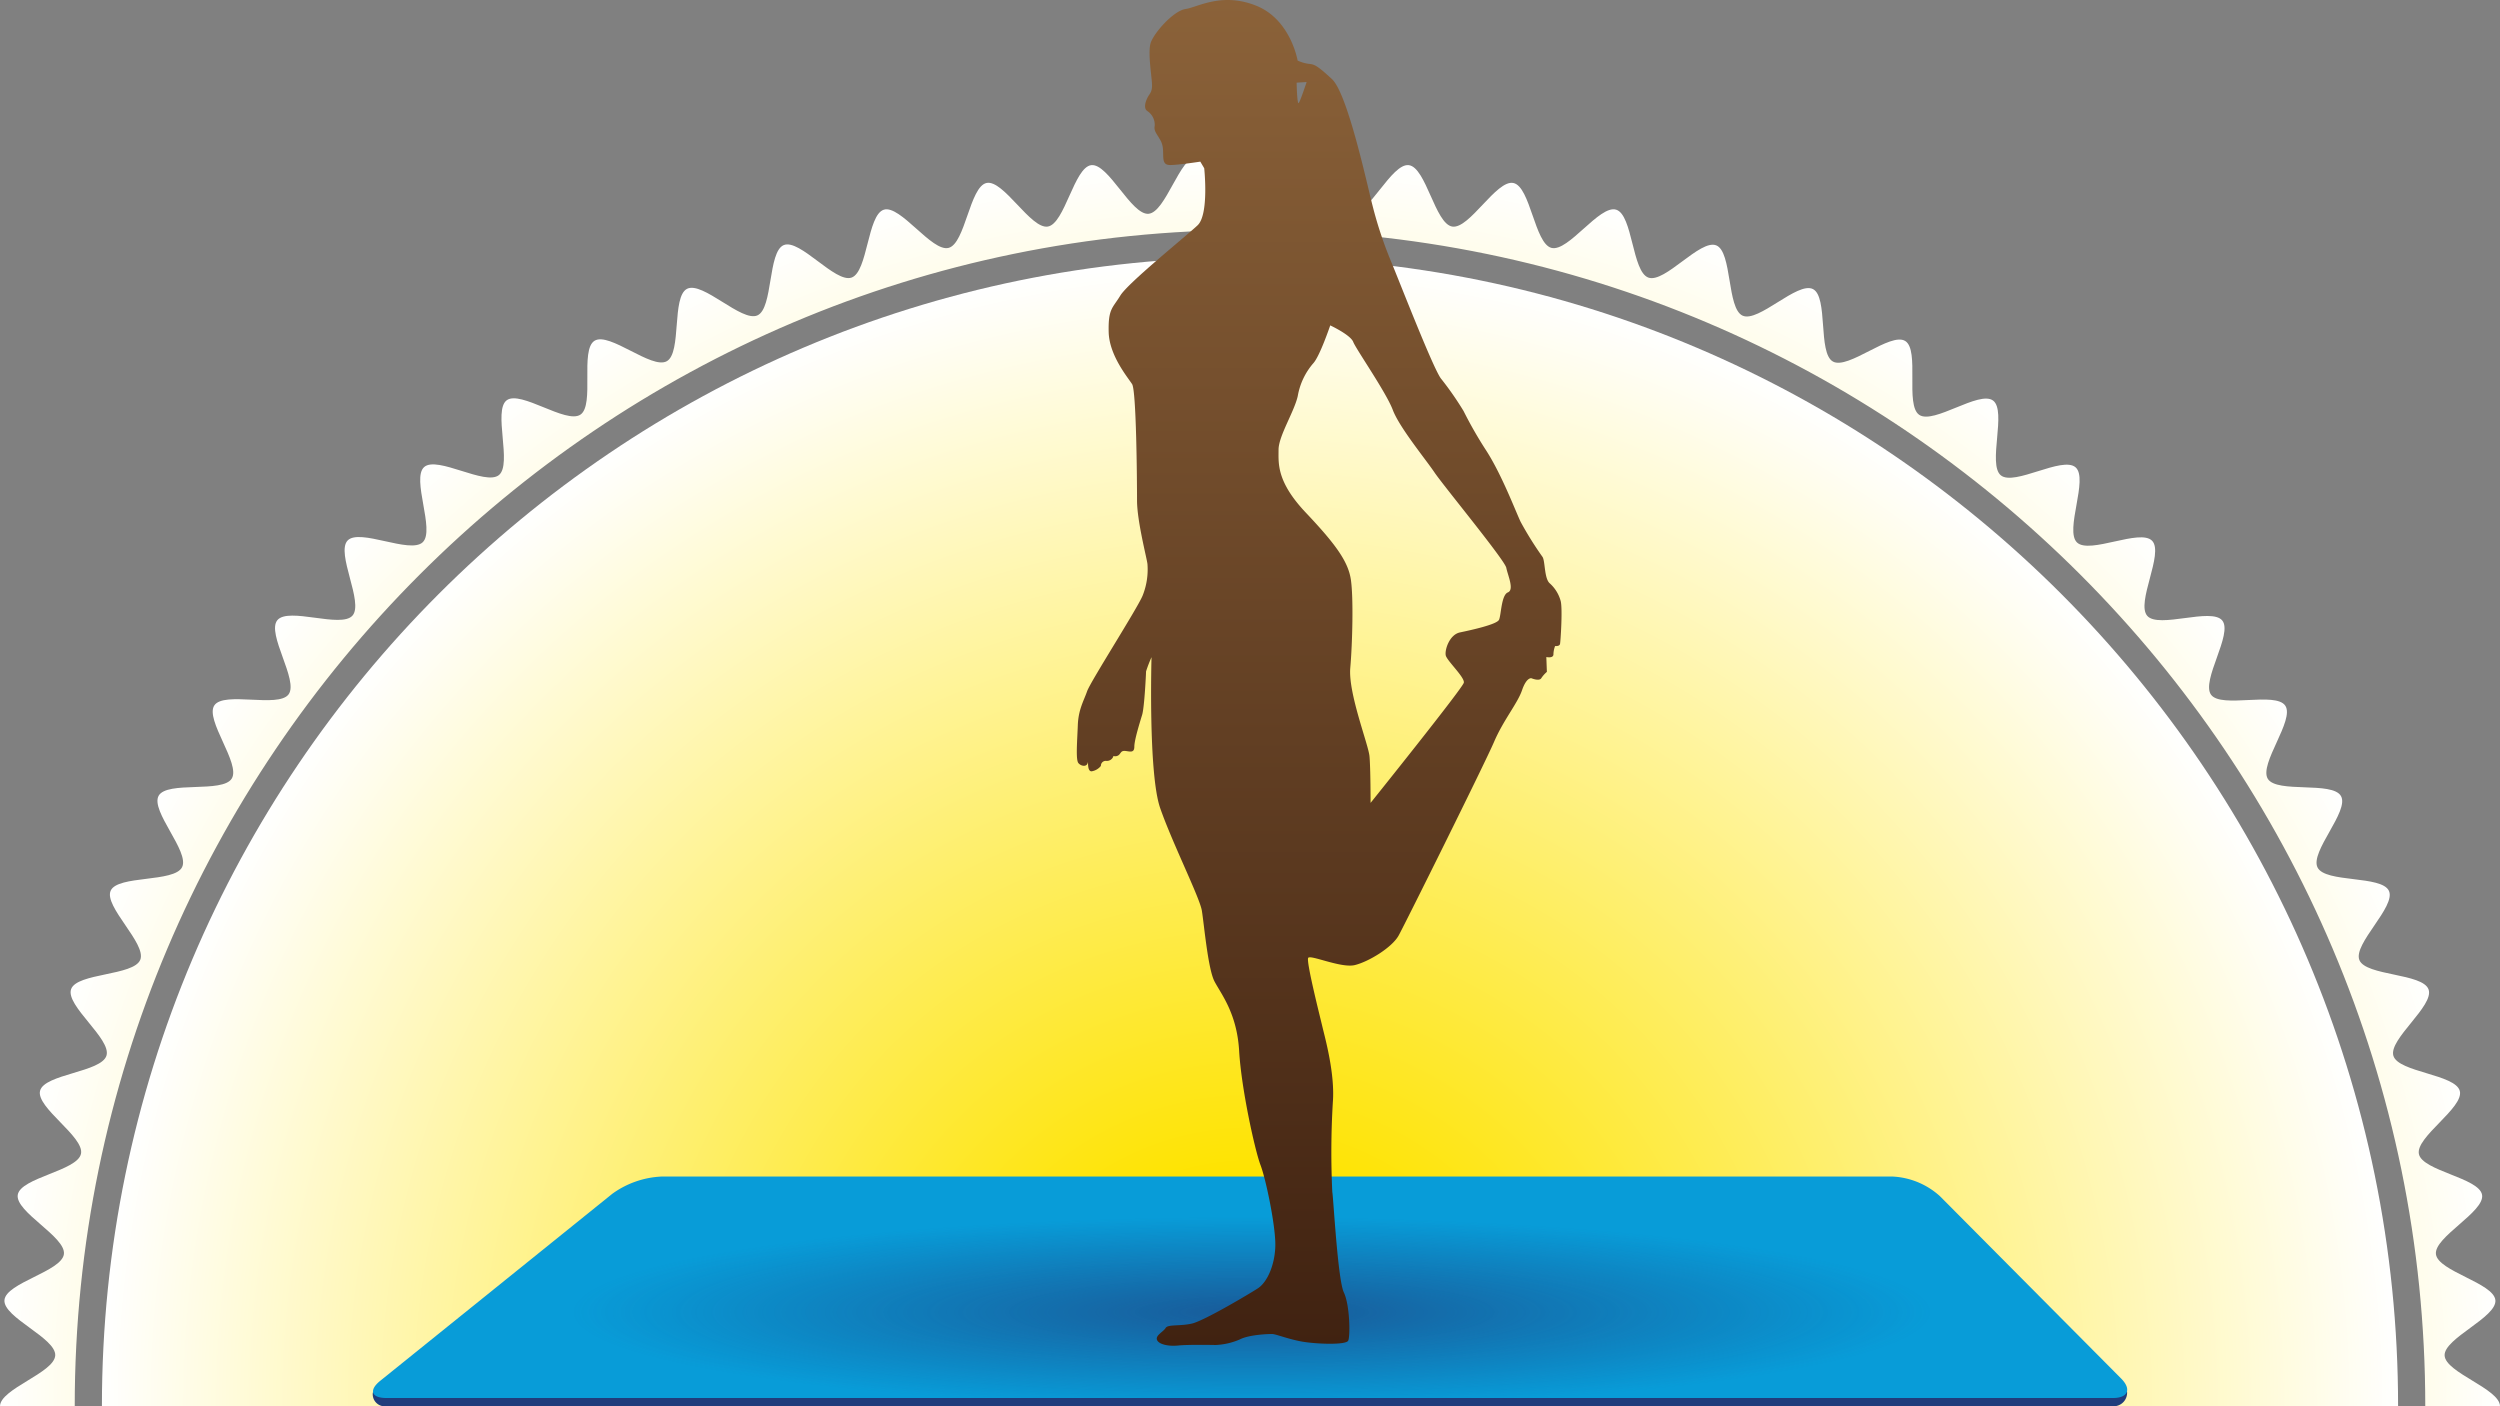
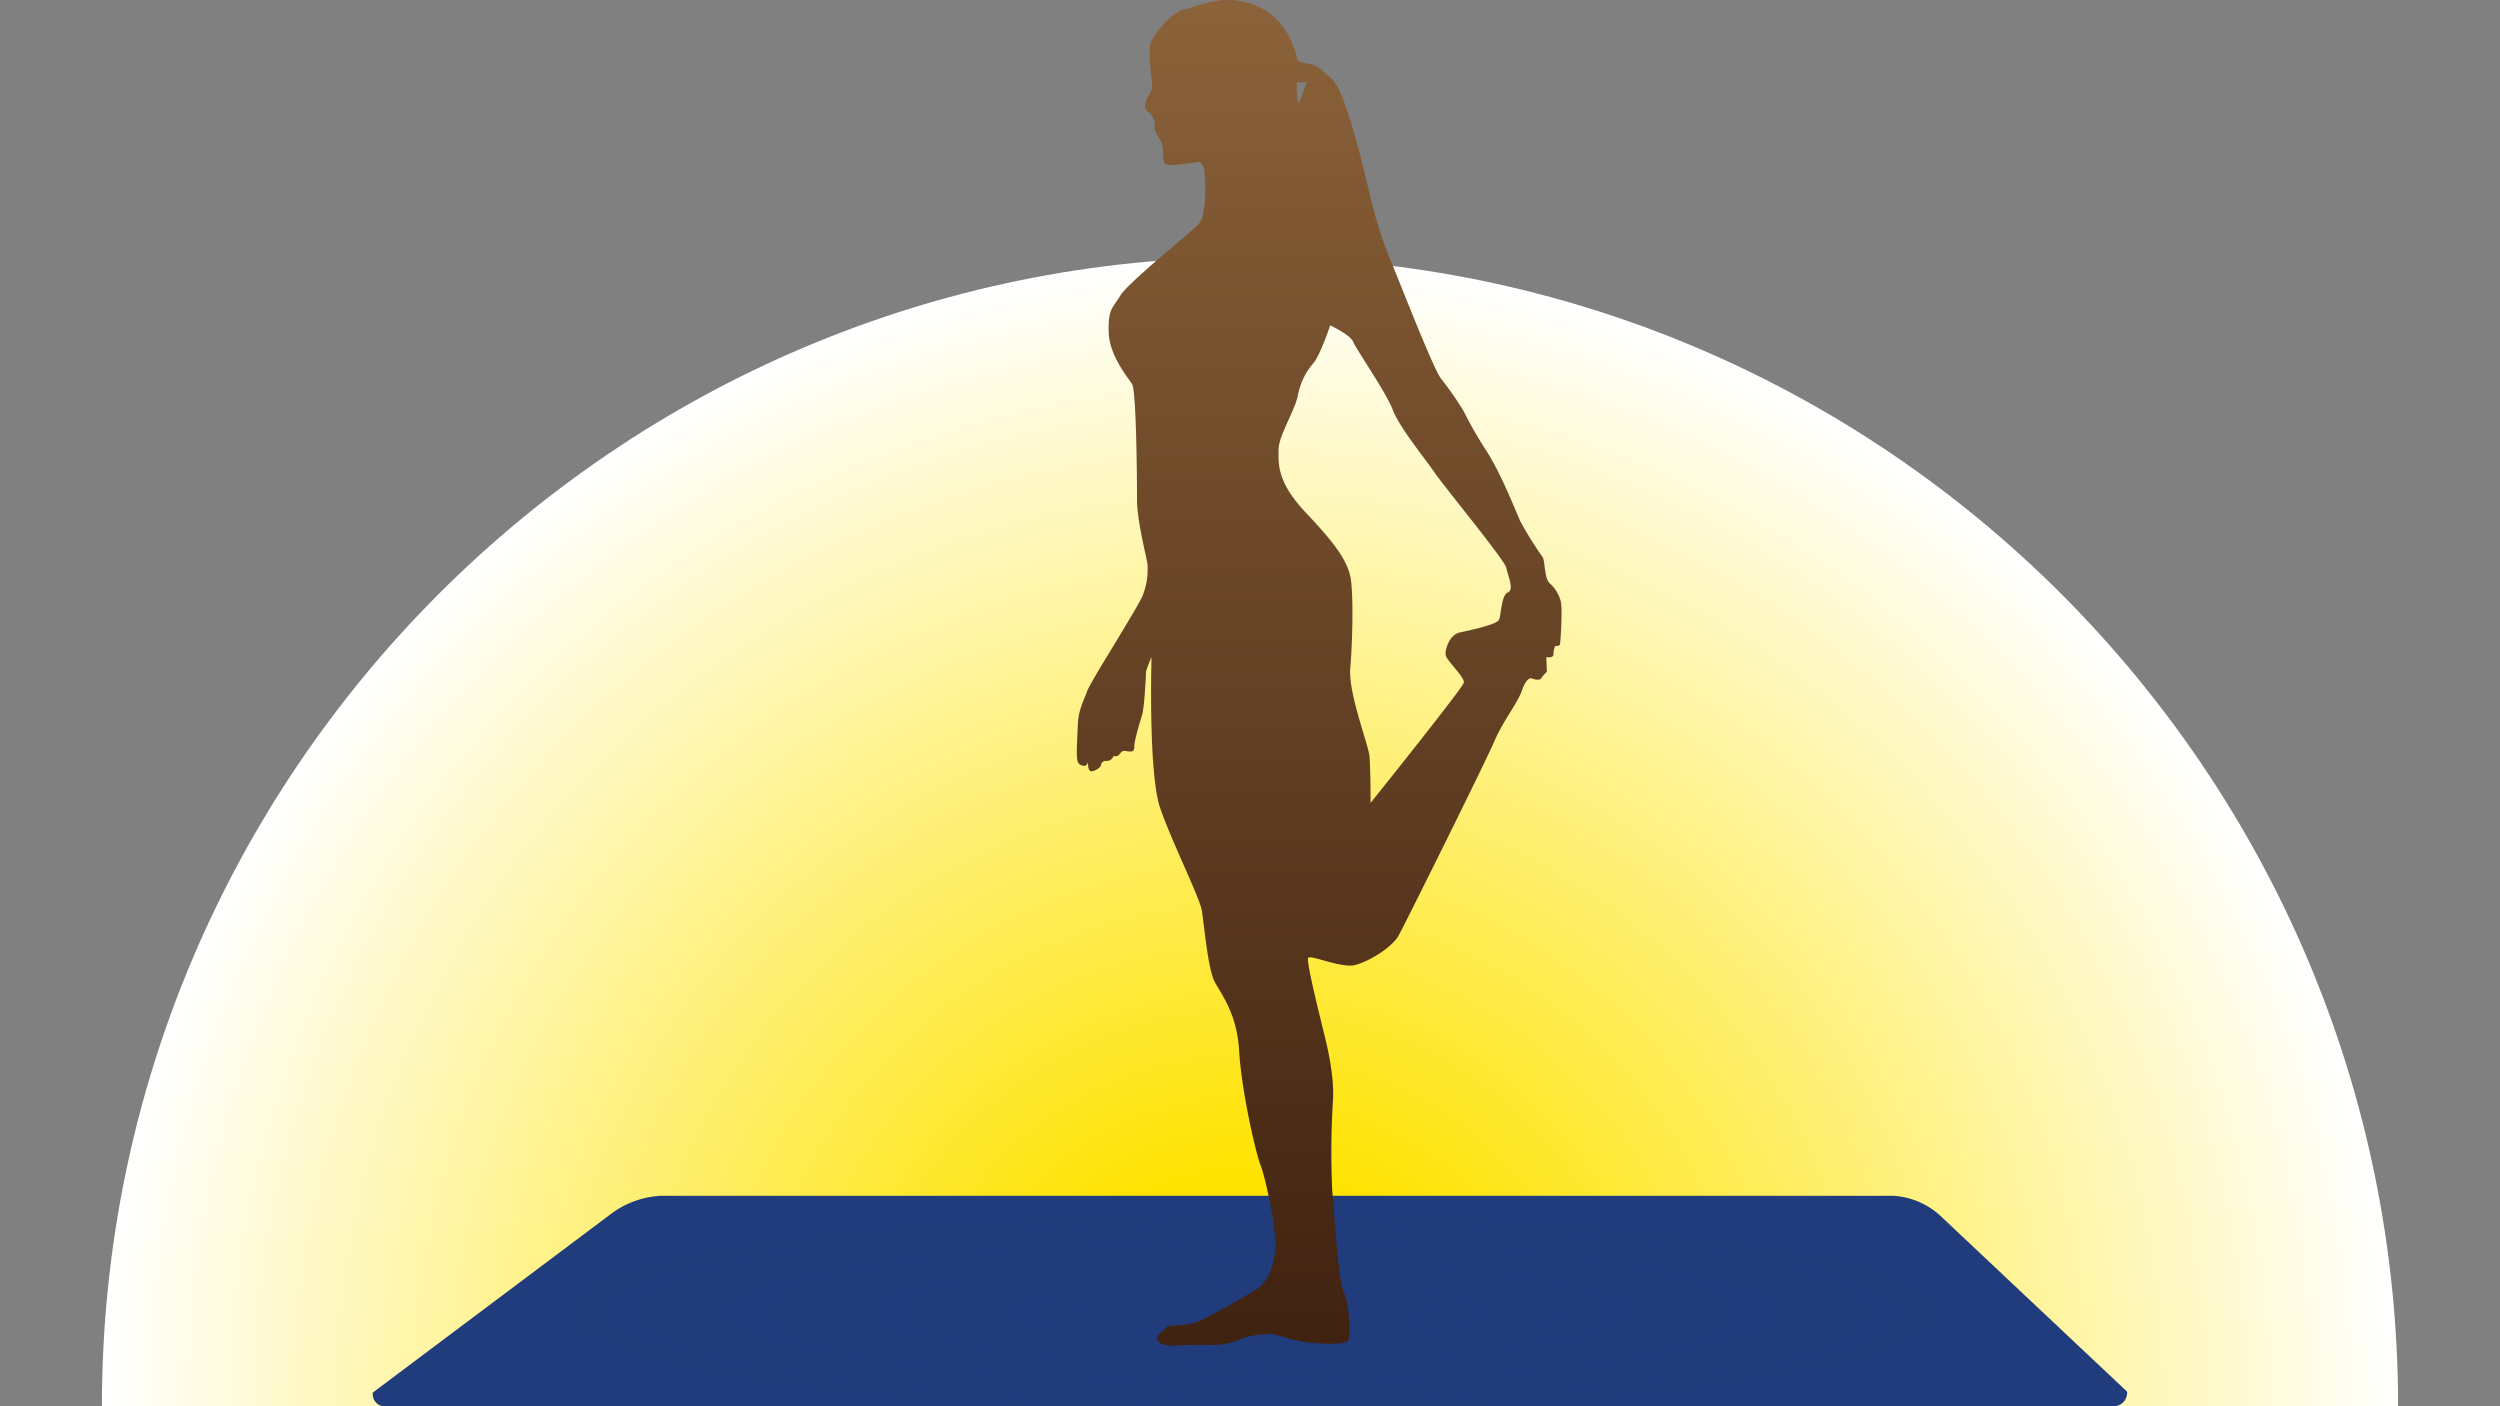
<svg xmlns="http://www.w3.org/2000/svg" xmlns:xlink="http://www.w3.org/1999/xlink" viewBox="0 0 640 360">
  <rect x="0" y="0" width="640" height="360" fill="#808080" stroke="none" />
  <defs>
    <style>.cls-1{fill:none;}.cls-2{clip-path:url(#clip-path);}.cls-3{fill:url(#Nouvelle_nuance_de_dégradé_2);}.cls-4{fill:url(#Nouvelle_nuance_de_dégradé_2-2);}.cls-5{fill:#203c7c;}.cls-6{fill:#089cd8;}.cls-7{clip-path:url(#clip-path-2);}.cls-8{opacity:0.68;fill:url(#Dégradé_sans_nom_27);}.cls-9{fill:url(#Nouvelle_nuance_de_dégradé_1);}</style>
    <clipPath id="clip-path">
      <rect class="cls-1" width="640" height="360" />
    </clipPath>
    <radialGradient id="Nouvelle_nuance_de_dégradé_2" cx="320" cy="360" r="320" gradientUnits="userSpaceOnUse">
      <stop offset="0.2" stop-color="#fee300" />
      <stop offset="1" stop-color="#fff" />
    </radialGradient>
    <radialGradient id="Nouvelle_nuance_de_dégradé_2-2" cy="360" r="294.04" xlink:href="#Nouvelle_nuance_de_dégradé_2" />
    <clipPath id="clip-path-2">
      <polygon class="cls-1" points="544.53 359.95 95.47 359.95 169.22 301 484.71 301 544.53 359.95" />
    </clipPath>
    <radialGradient id="Dégradé_sans_nom_27" cx="-129.76" cy="1716.45" r="162.75" gradientTransform="translate(459.3 78.45) scale(1.07 0.15)" gradientUnits="userSpaceOnUse">
      <stop offset="0" stop-color="#203c7c" />
      <stop offset="1" stop-color="#203c7c" stop-opacity="0" />
    </radialGradient>
    <linearGradient id="Nouvelle_nuance_de_dégradé_1" x1="337.73" y1="344.5" x2="337.73" gradientUnits="userSpaceOnUse">
      <stop offset="0" stop-color="#402211" />
      <stop offset="1" stop-color="#8b6239" />
    </linearGradient>
  </defs>
  <g id="Fond">
    <g class="cls-2">
-       <path class="cls-3" d="M625.82,373C626,368.6,640,364.46,640,360s-14-8.6-14.18-13,13.41-9.75,13-14.15-14.67-7.39-15.22-11.77,12.55-10.85,11.81-15.2-15.25-6.11-16.17-10.44,11.58-11.87,10.47-16.15-15.71-4.78-17-9,10.52-12.82,9-17-16.06-3.42-17.71-7.52,9.4-13.67,7.57-17.7-16.29-2-18.28-6,8.2-14.42,6-18.28-16.41-.64-18.73-4.41,6.95-15.06,4.47-18.73-16.4.76-19-2.8,5.65-15.59,2.87-19-16.27,2.14-19.2-1.19,4.31-16,1.25-19.21-16,3.5-19.23.43,3-16.32-.38-19.25-15.68,4.85-19.12,2.06,1.56-16.51-2-19.15-15.21,6.16-18.89,3.67.17-16.59-3.6-18.92-14.64,7.43-18.51,5.26S468.07,76,464.11,74s-13.95,8.64-18,6.81-2.64-16.37-6.76-18S426.2,72.55,422,71.07,418,55,413.74,53.68s-12.27,10.9-16.57,9.78-5.38-15.68-9.73-16.61S376.14,58.75,371.76,58s-6.69-15.16-11.1-15.72S350.41,55.1,346,54.73,338,40.19,333.58,40,324.45,53.64,320,53.64,310.82,39.82,306.42,40s-8,14.36-12.4,14.73-10.3-13-14.67-12.45-6.76,15-11.11,15.72-11.36-12.08-15.68-11.16-5.44,15.51-9.72,16.62-12.34-11.08-16.57-9.78-4.1,15.91-8.27,17.38-13.24-10-17.35-8.32-2.72,16.2-6.75,18-14-8.81-18-6.81-1.34,16.37-5.2,18.54S156,84.9,152.21,87.23s.06,16.43-3.61,18.91-15.33-6.31-18.88-3.67,1.45,16.36-2,19.15-15.8-5-19.13-2.06,2.83,16.18-.37,19.25-16.17-3.64-19.23-.44,4.17,15.89,1.25,19.22S73.82,155.32,71,158.77s5.51,15.48,2.87,19-16.55-.87-19,2.81,6.79,14.95,4.46,18.73-16.56.53-18.72,4.41,8,14.32,6,18.28S30.17,224,28.34,228s9.23,13.58,7.57,17.7-16.23,3.34-17.71,7.53,10.35,12.74,9.06,17-15.89,4.71-17,9,11.41,11.8,10.47,16.15S5.3,301.47,4.55,305.85s12.37,10.79,11.81,15.21S1.51,328.39,1.14,332.83s13.23,9.7,13,14.16S0,355.54,0,360s14,8.6,14.18,13-13.41,9.75-13,14.15,14.67,7.39,15.22,11.77S3.81,409.79,4.55,414.14s15.25,6.11,16.17,10.44S9.14,436.45,10.25,440.73s15.71,4.78,17,9-10.52,12.82-9,17,16.06,3.42,17.71,7.52-9.4,13.67-7.57,17.7,16.29,2,18.28,6-8.2,14.42-6,18.28,16.41.64,18.73,4.41-7,15.06-4.47,18.73,16.4-.76,19,2.8-5.65,15.59-2.87,19,16.27-2.14,19.2,1.19S85.9,578.4,89,581.6s16-3.5,19.23-.44-3,16.32.38,19.26,15.68-4.85,19.12-2.06-1.56,16.51,2,19.15,15.21-6.16,18.89-3.67-.17,16.58,3.6,18.92,14.64-7.43,18.51-5.26,1.24,16.54,5.2,18.54,14-8.64,18-6.81,2.64,16.37,6.76,18,13.16-9.81,17.35-8.33,4,16.09,8.27,17.39,12.27-10.9,16.57-9.78,5.38,15.68,9.73,16.61,11.3-11.9,15.68-11.16,6.69,15.17,11.1,15.73S289.59,664.9,294,665.27s8,14.54,12.4,14.73,9.13-13.64,13.58-13.64,9.18,13.82,13.58,13.64,8-14.36,12.4-14.73,10.3,13,14.67,12.45,6.76-15,11.11-15.72,11.36,12.08,15.68,11.15,5.44-15.5,9.72-16.61,12.34,11.08,16.57,9.78,4.1-15.91,8.27-17.38,13.24,10,17.35,8.32,2.72-16.2,6.75-18,14,8.81,18,6.81,1.34-16.38,5.2-18.54,14.74,7.59,18.5,5.26-.06-16.43,3.61-18.91,15.33,6.31,18.88,3.67-1.45-16.36,2-19.15,15.8,5,19.13,2.06-2.83-16.18.37-19.25,16.17,3.64,19.23.44-4.17-15.89-1.25-19.22,16.42,2.27,19.21-1.18-5.51-15.48-2.87-19,16.55.87,19-2.81-6.79-15-4.46-18.73,16.56-.53,18.72-4.41-8-14.32-6-18.28,16.46-1.94,18.29-6-9.23-13.58-7.57-17.7,16.23-3.34,17.71-7.53-10.35-12.74-9.06-17,15.89-4.71,17-9-11.41-11.8-10.47-16.15,15.42-6.05,16.17-10.43-12.37-10.79-11.81-15.21,14.85-7.33,15.22-11.77S625.63,377.47,625.82,373ZM320,661.13C154.1,661.13,19.13,526,19.13,360S154.1,58.87,320,58.87,620.87,194,620.87,360,485.9,661.13,320,661.13Z" />
      <path class="cls-4" d="M320,65.83c-162.07,0-293.91,132-293.91,294.17S157.93,654.17,320,654.17,613.91,522.21,613.91,360,482.07,65.83,320,65.83Z" />
    </g>
  </g>
  <g id="Moyen_tapis" data-name="Moyen tapis">
    <g id="Calque_7" data-name="Calque 7">
      <path class="cls-5" d="M544.53,356.26a3.46,3.46,0,0,1-3.65,3.74h-442a3.09,3.09,0,0,1-3.43-3.51l61.26-45.95a23.31,23.31,0,0,1,12.52-4.42H484.6a19.53,19.53,0,0,1,12,5Z" />
-       <path class="cls-6" d="M543,352.89c2.73,2.74,1.79,5-2.08,5h-442c-3.87,0-4.57-2-1.56-4.42l59.39-47.86a23.3,23.3,0,0,1,12.52-4.41H484.6a19.47,19.47,0,0,1,12,5Z" />
      <g class="cls-7">
        <ellipse class="cls-8" cx="320" cy="330.94" rx="245.83" ry="31.47" />
      </g>
    </g>
  </g>
  <g id="Petit_tapis" data-name="Petit tapis">
    <path class="cls-9" d="M399.51,153.77a9.4,9.4,0,0,0-2.81-4.47c-1.4-1.28-1.12-5.77-1.83-6.75a87.39,87.39,0,0,1-5.61-9c-1.4-3-4.78-11.93-8.71-18.09a104.5,104.5,0,0,1-5.89-10.26,80.5,80.5,0,0,0-5.76-8.27c-2-2.54-10.8-25.27-12.92-30.32a102.75,102.75,0,0,1-4.63-14.06C350,47.36,345,24,341,20.27s-4.63-3.8-6-3.93a9.81,9.81,0,0,1-2.81-.84S330.43,5,321.59,1.46s-15,.41-18.11.85-8.43,6.44-9,9,.28,7.7.42,10-.56,2.54-1.12,3.65-1.12,2.82,0,3.51a4.21,4.21,0,0,1,1.82,3.8c-.28,1.26.71,2.23,1.13,3.08a5.55,5.55,0,0,1,1,3.08c.14,2-.28,3.82,1.83,3.82s7.72-.87,7.72-.87l1,1.69s1.27,11.8-1.69,14.6-17.82,14.75-19.79,18S283.68,79,283.82,85s4.92,11.65,6,13.34,1.26,24.43,1.26,29.76,2.53,14.89,2.67,16.3a18,18,0,0,1-1.26,8.13c-1.41,3.36-13.35,22-14.19,24.43s-2.23,4.64-2.38,8.69-.56,8.86.15,9.7,2.1,1,2.37,0-.27,2.11,1,2.11a3.81,3.81,0,0,0,2.39-1.39,1.24,1.24,0,0,1,1.4-1.28,1.76,1.76,0,0,0,1.82-1.26,1.48,1.48,0,0,0,1.41-.28c.56-.57.56-1.13,1.69-1s2.24.57,2.24-1.12,1.41-6.19,2-8.14,1-10.67,1-11.11a34.29,34.29,0,0,1,1.4-3.64S293.93,198,297,206.85s10.11,22.89,10.67,26.25,1.55,14.88,3.23,18.12,5.76,8.13,6.32,17.83,4.07,25.55,5.47,29.2,3.93,15.88,3.79,20.78-2.1,9.26-4.49,10.8-13.76,8.29-16.84,9-6.18.16-6.75,1.13-2.53,1.82-2.24,2.95,2.67,1.82,5.46,1.54,9.56-.13,9.56-.13a17.5,17.5,0,0,0,6.18-1.41c2.39-1.25,7.3-1.41,8.28-1.41s4.35,1.41,8,2,10.95.84,11.5-.29.43-9.13-1.12-12.36-2.67-24.27-2.95-25.69a214.21,214.21,0,0,1,.14-23c.57-7.31-2-16.45-2.66-19.25s-4.22-16.83-3.65-17.7,8.42,2.7,11.93,1.85,9.54-4.49,11.24-7.6,22-43.92,24.41-49.54,6-9.83,7.16-13.22,2.4-3.07,2.4-3.07,2,.84,2.52,0A7.89,7.89,0,0,1,396,172l-.14-3.8s1.82.41,1.82-.69a6.07,6.07,0,0,1,.43-2.13s1.12.15,1.26-.54S400.07,155.61,399.51,153.77ZM334.5,21s-1.54,4.65-2,5.34-.56-5.18-.56-5.18ZM386,151.66c-1.69.72-1.69,5.78-2.25,7s-7.29,2.67-10,3.24-3.93,4.49-3.64,5.87,4.91,5.62,4.63,7-23.87,30.77-23.87,30.77,0-8.88-.28-11.93-5.48-16.17-4.92-22.61.84-18,.15-22.63-3.94-9.11-11.51-17.11-7-12.65-7-16.14,4.07-9.83,4.92-13.75A17.3,17.3,0,0,1,336.2,93c1.68-1.82,4.34-9.7,4.34-9.7s5.19,2.42,5.89,4.24,8.43,12.9,10.12,17.39,8.42,12.65,10.67,16,18,22.45,18.39,24.42S387.72,151,386,151.66Z" />
  </g>
</svg>